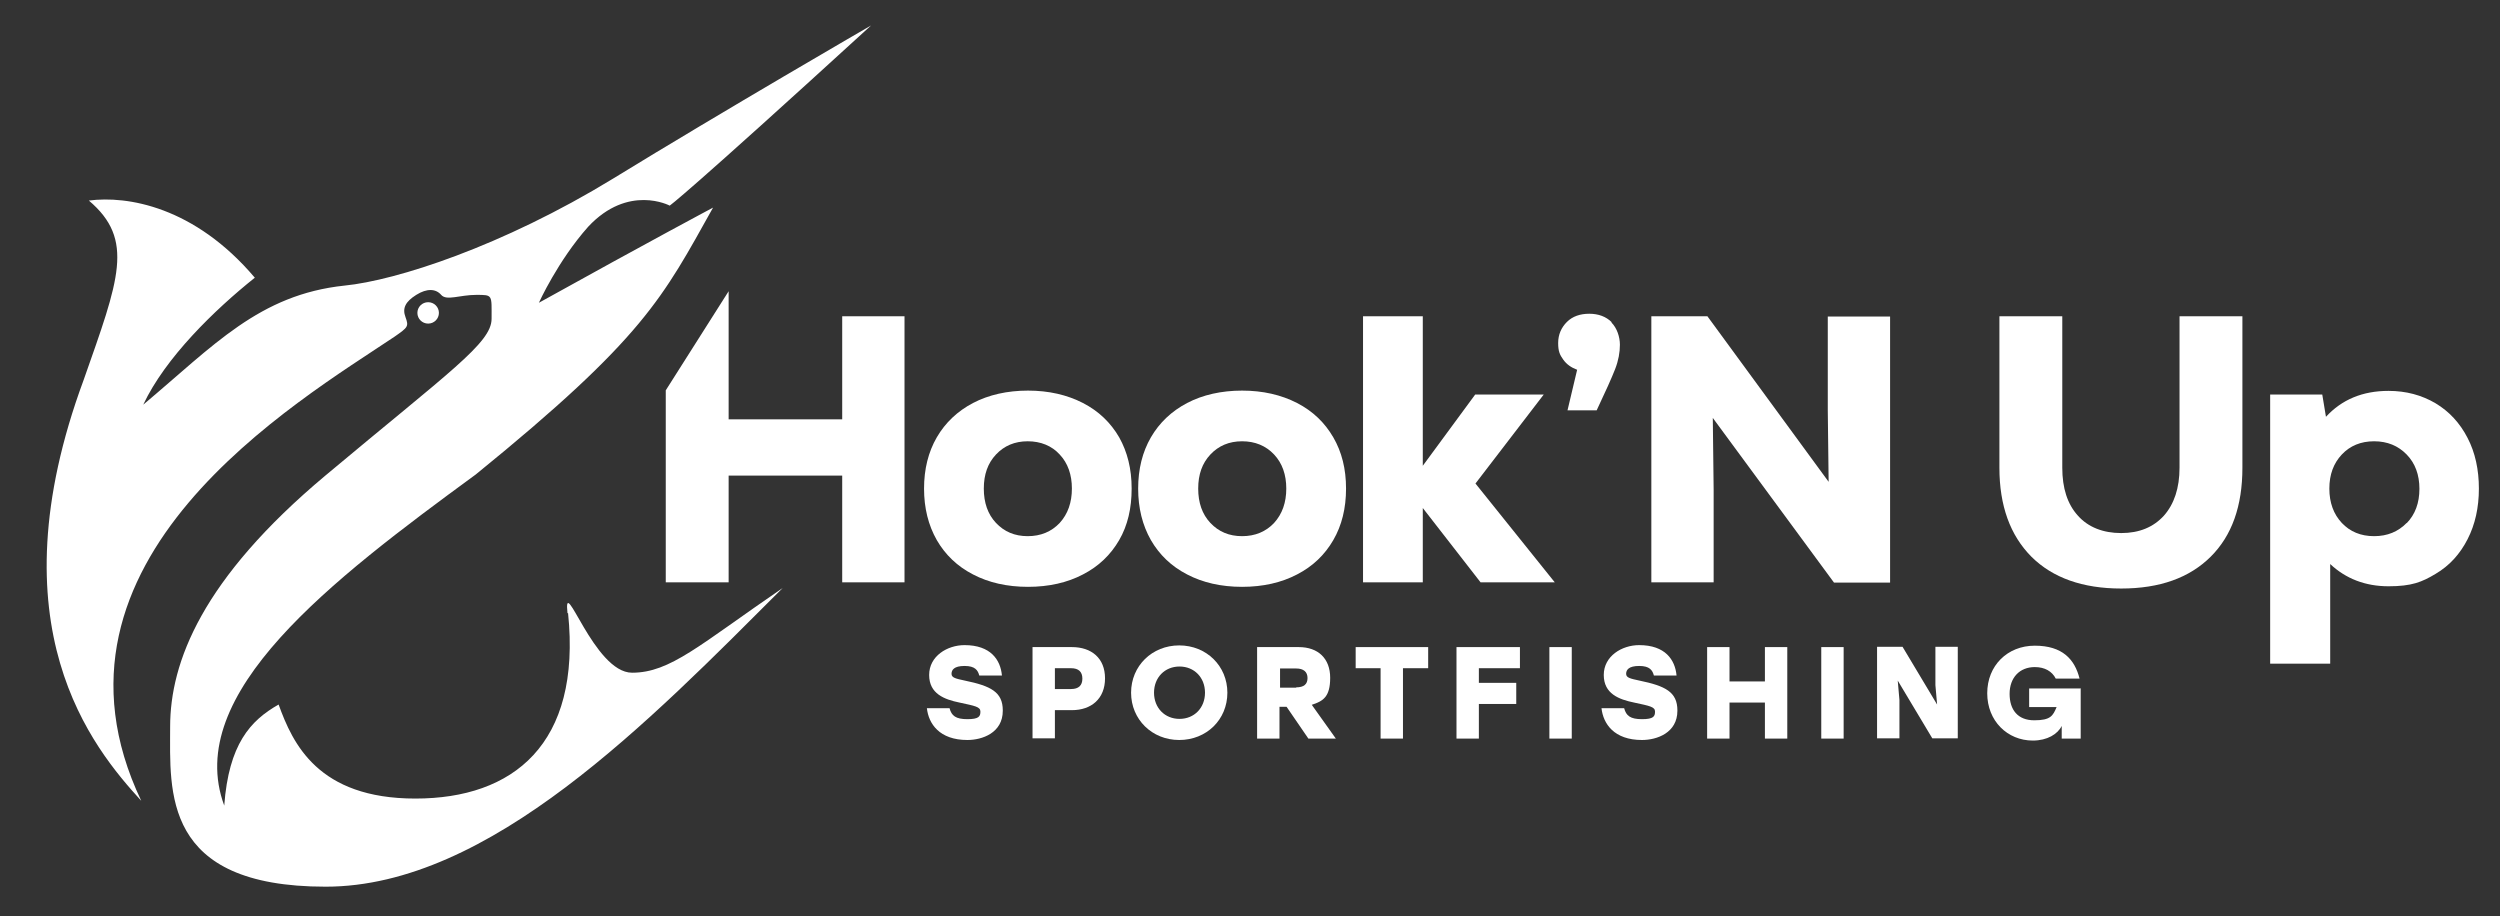
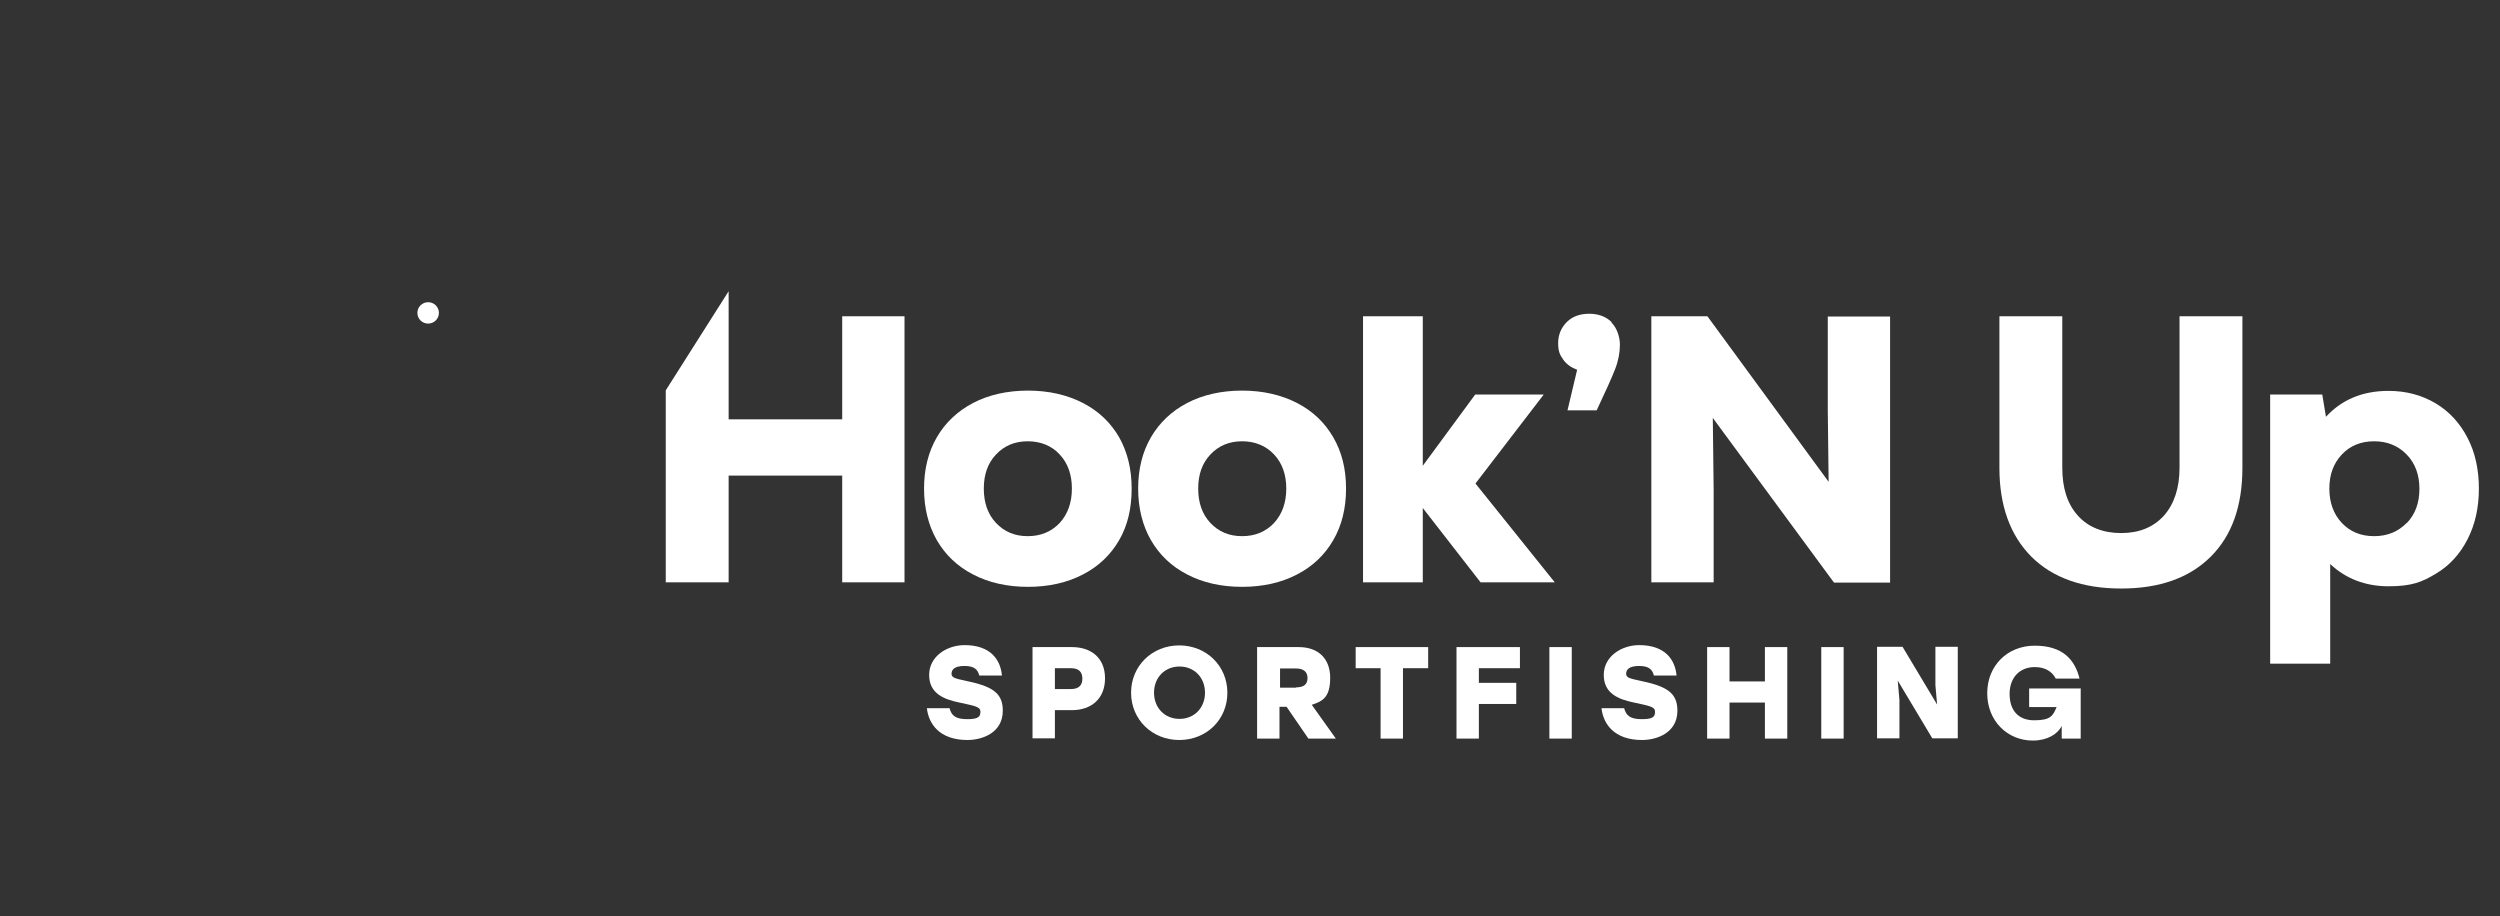
<svg xmlns="http://www.w3.org/2000/svg" width="685" height="251" viewBox="0 0 685 251" fill="none">
  <rect x="0" y="0" width="685" height="251" fill="#333333" stroke="none" />
  <path d="M274.764 194.737C274.764 200.832 269.099 202.76 265.064 202.76C257.381 202.76 254.432 198.286 253.967 194.043H260.175C260.718 196.126 261.882 197.052 265.064 197.052C268.245 197.052 268.633 196.28 268.633 194.969C268.633 193.657 267.159 193.426 262.891 192.5C258.778 191.652 254.588 190.109 254.588 184.94C254.588 179.772 259.554 176.763 264.288 176.763C271.427 176.763 274.143 180.774 274.531 185.094H268.323C267.935 183.629 267.159 182.472 264.288 182.472C261.416 182.472 260.718 183.552 260.718 184.632C260.718 185.712 261.882 185.943 264.365 186.483C271.427 187.949 274.764 189.569 274.764 194.66V194.737Z" fill="white" />
  <path d="M282.912 202.374V177.303H293.698C299.052 177.303 302.777 180.312 302.777 185.866C302.777 191.42 299.052 194.583 293.698 194.583H289.042V202.297H282.912V202.374ZM293.465 188.797C295.56 188.797 296.569 187.794 296.569 185.943C296.569 184.092 295.56 183.089 293.465 183.089H289.042V188.797H293.465Z" fill="white" />
  <path d="M336.301 189.8C336.301 197.206 330.558 202.76 323.109 202.76C315.659 202.76 309.917 197.129 309.917 189.8C309.917 182.472 315.659 176.84 323.109 176.84C330.558 176.84 336.301 182.472 336.301 189.8ZM316.202 189.8C316.202 193.966 319.151 196.974 323.186 196.974C327.221 196.974 330.17 193.966 330.17 189.8C330.17 185.634 327.221 182.626 323.186 182.626C319.151 182.626 316.202 185.634 316.202 189.8Z" fill="white" />
  <path d="M344.603 177.303H355.855C361.21 177.303 364.469 180.466 364.469 185.712C364.469 190.957 362.529 192.114 359.425 193.117L366.021 202.374H358.494L352.519 193.657H350.579V202.374H344.448V177.303H344.603ZM355.157 188.334C357.252 188.334 358.261 187.486 358.261 185.789C358.261 184.092 357.175 183.166 355.157 183.166H350.734V188.412H355.157V188.334Z" fill="white" />
  <path d="M391.319 183.089H384.412V202.374H378.282V183.089H371.453V177.303H391.319V183.089Z" fill="white" />
  <path d="M416.461 183.089H405.209V187.1H415.452V192.886H405.209V202.374H399.079V177.303H416.461V183.089Z" fill="white" />
  <path d="M424.532 177.303H430.662V202.374H424.532V177.303Z" fill="white" />
  <path d="M459.607 194.737C459.607 200.832 453.942 202.76 449.907 202.76C442.224 202.76 439.276 198.286 438.81 194.043H445.018C445.561 196.126 446.725 197.052 449.907 197.052C453.088 197.052 453.476 196.28 453.476 194.969C453.476 193.657 452.002 193.426 447.734 192.5C443.621 191.652 439.431 190.109 439.431 184.94C439.431 179.772 444.397 176.763 449.131 176.763C456.27 176.763 458.986 180.774 459.374 185.094H453.166C452.778 183.629 452.002 182.472 449.131 182.472C446.26 182.472 445.561 183.552 445.561 184.632C445.561 185.712 446.725 185.943 449.208 186.483C456.27 187.949 459.607 189.569 459.607 194.66V194.737Z" fill="white" />
  <path d="M483.585 192.5H473.885V202.374H467.755V177.303H473.885V186.714H483.585V177.303H489.716V202.374H483.585V192.5Z" fill="white" />
  <path d="M499.028 177.303H505.158V202.374H499.028V177.303Z" fill="white" />
  <path d="M530.766 193.04L530.301 187.717V177.226H536.431V202.297H529.447L519.98 186.483L520.445 191.806V202.297H514.315V177.226H521.299L530.766 193.04Z" fill="white" />
  <path d="M570.109 188.489V202.374H564.91V198.903C563.823 201.14 560.952 202.914 556.995 202.914C550.011 202.914 544.501 197.514 544.501 189.954C544.501 182.394 550.011 176.917 557.538 176.917C565.065 176.917 568.479 180.62 569.799 185.943H563.28C562.271 183.937 560.254 182.78 557.538 182.78C553.347 182.78 550.631 185.712 550.631 190.109C550.631 194.506 552.882 197.36 557.383 197.36C561.883 197.36 562.504 196.126 563.513 193.734H555.986V188.643H570.031L570.109 188.489Z" fill="white" />
  <path d="M230.764 86.66V114.894H199.647V79.794L182.419 106.949V159.56H199.647V130.323H230.764V159.56H247.836V86.66H230.764Z" fill="white" />
  <path d="M306.657 119.831C304.329 115.82 301.07 112.657 296.724 110.42C292.378 108.183 287.334 107.026 281.67 107.026C276.005 107.026 270.883 108.183 266.615 110.42C262.347 112.657 259.01 115.82 256.682 119.831C254.354 123.843 253.19 128.549 253.19 133.871C253.19 139.194 254.354 143.9 256.682 147.989C259.01 152 262.27 155.163 266.615 157.4C270.883 159.637 275.927 160.794 281.67 160.794C287.412 160.794 292.456 159.637 296.724 157.4C301.07 155.163 304.329 152 306.657 147.989C308.985 143.977 310.071 139.271 310.071 133.871C310.071 128.471 308.907 123.843 306.657 119.831ZM290.361 143.283C288.11 145.674 285.162 146.909 281.592 146.909C278.022 146.909 275.151 145.674 272.901 143.283C270.65 140.891 269.564 137.729 269.564 133.871C269.564 130.014 270.65 126.929 272.901 124.537C275.151 122.146 278.022 120.911 281.592 120.911C285.162 120.911 288.188 122.146 290.361 124.537C292.611 126.929 293.698 130.091 293.698 133.871C293.698 137.651 292.611 140.814 290.361 143.283Z" fill="white" />
  <path d="M365.323 119.831C362.995 115.82 359.736 112.657 355.39 110.42C351.044 108.183 346 107.026 340.336 107.026C334.671 107.026 329.549 108.183 325.281 110.42C321.013 112.657 317.676 115.82 315.348 119.831C313.02 123.843 311.856 128.549 311.856 133.871C311.856 139.194 313.02 143.9 315.348 147.989C317.676 152 320.936 155.163 325.281 157.4C329.549 159.637 334.593 160.794 340.336 160.794C346.078 160.794 351.122 159.637 355.39 157.4C359.736 155.163 362.995 152 365.323 147.989C367.651 143.977 368.815 139.271 368.815 133.871C368.815 128.471 367.651 123.843 365.323 119.831ZM349.104 143.283C346.854 145.674 343.905 146.909 340.336 146.909C336.766 146.909 333.895 145.674 331.644 143.283C329.394 140.891 328.308 137.729 328.308 133.871C328.308 130.014 329.394 126.929 331.644 124.537C333.895 122.146 336.766 120.911 340.336 120.911C343.905 120.911 346.854 122.146 349.104 124.537C351.355 126.929 352.441 130.091 352.441 133.871C352.441 137.651 351.355 140.814 349.104 143.283Z" fill="white" />
  <path d="M404.278 132.483L422.979 108.106H404.2L389.844 127.623V86.66H373.471V159.56H389.844V139.194L405.675 159.56H426.006L404.278 132.483Z" fill="white" />
  <path d="M441.603 88.28C440.051 86.737 437.956 85.966 435.473 85.966C432.99 85.966 430.895 86.66 429.343 88.203C427.791 89.746 426.937 91.674 426.937 93.989C426.937 96.303 427.403 97.229 428.334 98.54C429.265 99.851 430.507 100.7 432.136 101.317L429.498 112.426H437.491C439.896 107.334 441.603 103.554 442.535 101.163C443.466 98.771 443.854 96.534 443.854 94.451C443.854 92.368 443.078 89.9 441.526 88.357L441.603 88.28Z" fill="white" />
  <path d="M500.812 86.66V112.503L501.045 132.02L467.832 86.66H452.467V159.56H469.539V134.18L469.306 114.509L502.519 159.637H517.884V86.737H500.812V86.66Z" fill="white" />
  <path d="M597.192 86.66V128.163C597.192 133.717 595.717 138.114 592.924 141.277C590.052 144.44 586.172 146.06 581.206 146.06C576.239 146.06 572.127 144.44 569.333 141.277C566.462 138.114 565.065 133.717 565.065 128.163V86.66H547.838V128.163C547.838 138.577 550.787 146.677 556.607 152.54C562.427 158.326 570.652 161.257 581.206 161.257C591.759 161.257 599.908 158.326 605.728 152.54C611.548 146.754 614.419 138.654 614.419 128.163V86.66H597.269H597.192Z" fill="white" />
  <path d="M676.111 119.986C674.015 115.897 671.067 112.734 667.342 110.497C663.539 108.26 659.271 107.103 654.46 107.103C647.321 107.103 641.656 109.494 637.311 114.2L636.302 108.106H622.023V181.854H638.475V154.546C642.743 158.557 648.097 160.64 654.46 160.64C660.823 160.64 663.617 159.483 667.342 157.246C671.144 155.009 674.015 151.846 676.111 147.757C678.206 143.669 679.215 139.04 679.215 133.871C679.215 128.703 678.206 123.997 676.111 119.986ZM659.427 143.283C657.099 145.674 654.15 146.909 650.503 146.909C646.855 146.909 643.907 145.674 641.656 143.283C639.406 140.891 638.242 137.729 638.242 133.871C638.242 130.014 639.406 126.929 641.656 124.537C643.907 122.146 646.855 120.911 650.503 120.911C654.15 120.911 657.099 122.146 659.427 124.537C661.755 126.929 662.919 130.091 662.919 133.949C662.919 137.806 661.755 140.969 659.427 143.36V143.283Z" fill="white" />
-   <path d="M155.492 168.046C154.251 156.474 162.709 184.323 173.185 184.323C183.661 184.323 191.576 176.763 214.468 161.103C177.996 197.514 134.152 242.951 89.222 242.951C44.291 242.951 46.619 216.8 46.619 199.134C46.619 181.469 55.311 158.634 89.222 130.246C123.133 101.857 134.695 93.989 134.695 87.354C134.695 80.72 135.083 80.797 130.505 80.797C125.927 80.797 122.357 82.494 120.883 80.797C119.408 79.1 117.003 78.946 114.054 80.797C111.105 82.649 110.174 84.423 111.105 86.891C112.036 89.437 111.803 89.669 108.156 92.214C81.462 110.111 7.276 153.389 38.704 219.423C25.435 204.92 -2.113 171.749 22.951 104.017C32.574 76.631 36.997 65.677 24.348 54.954C34.824 53.566 53.293 56.574 69.822 76.091C58.803 84.886 45.3 98 39.247 110.883C58.57 94.683 70.986 80.72 94.421 78.251C108.467 76.863 137.567 67.529 167.986 48.937C198.405 30.269 238.679 6.971 238.679 6.971C187.696 53.566 183.506 56.343 183.506 56.343C183.506 56.343 172.176 50.326 161.157 62.129C152.854 71.463 147.655 82.957 147.655 82.957C178.229 65.986 195.379 56.883 195.379 56.883C181.566 81.569 176.599 92.446 130.35 130.014C90.619 159.097 50.111 190.031 61.441 220.734C62.683 203.917 68.58 197.437 76.34 193.04C80.22 203.763 87.127 218.806 113.821 218.806C140.515 218.806 159.372 203.994 155.647 167.969L155.492 168.046Z" fill="white" />
  <path d="M117.313 88.666C118.942 88.666 120.262 87.353 120.262 85.734C120.262 84.115 118.942 82.803 117.313 82.803C115.684 82.803 114.364 84.115 114.364 85.734C114.364 87.353 115.684 88.666 117.313 88.666Z" fill="white" />
</svg>